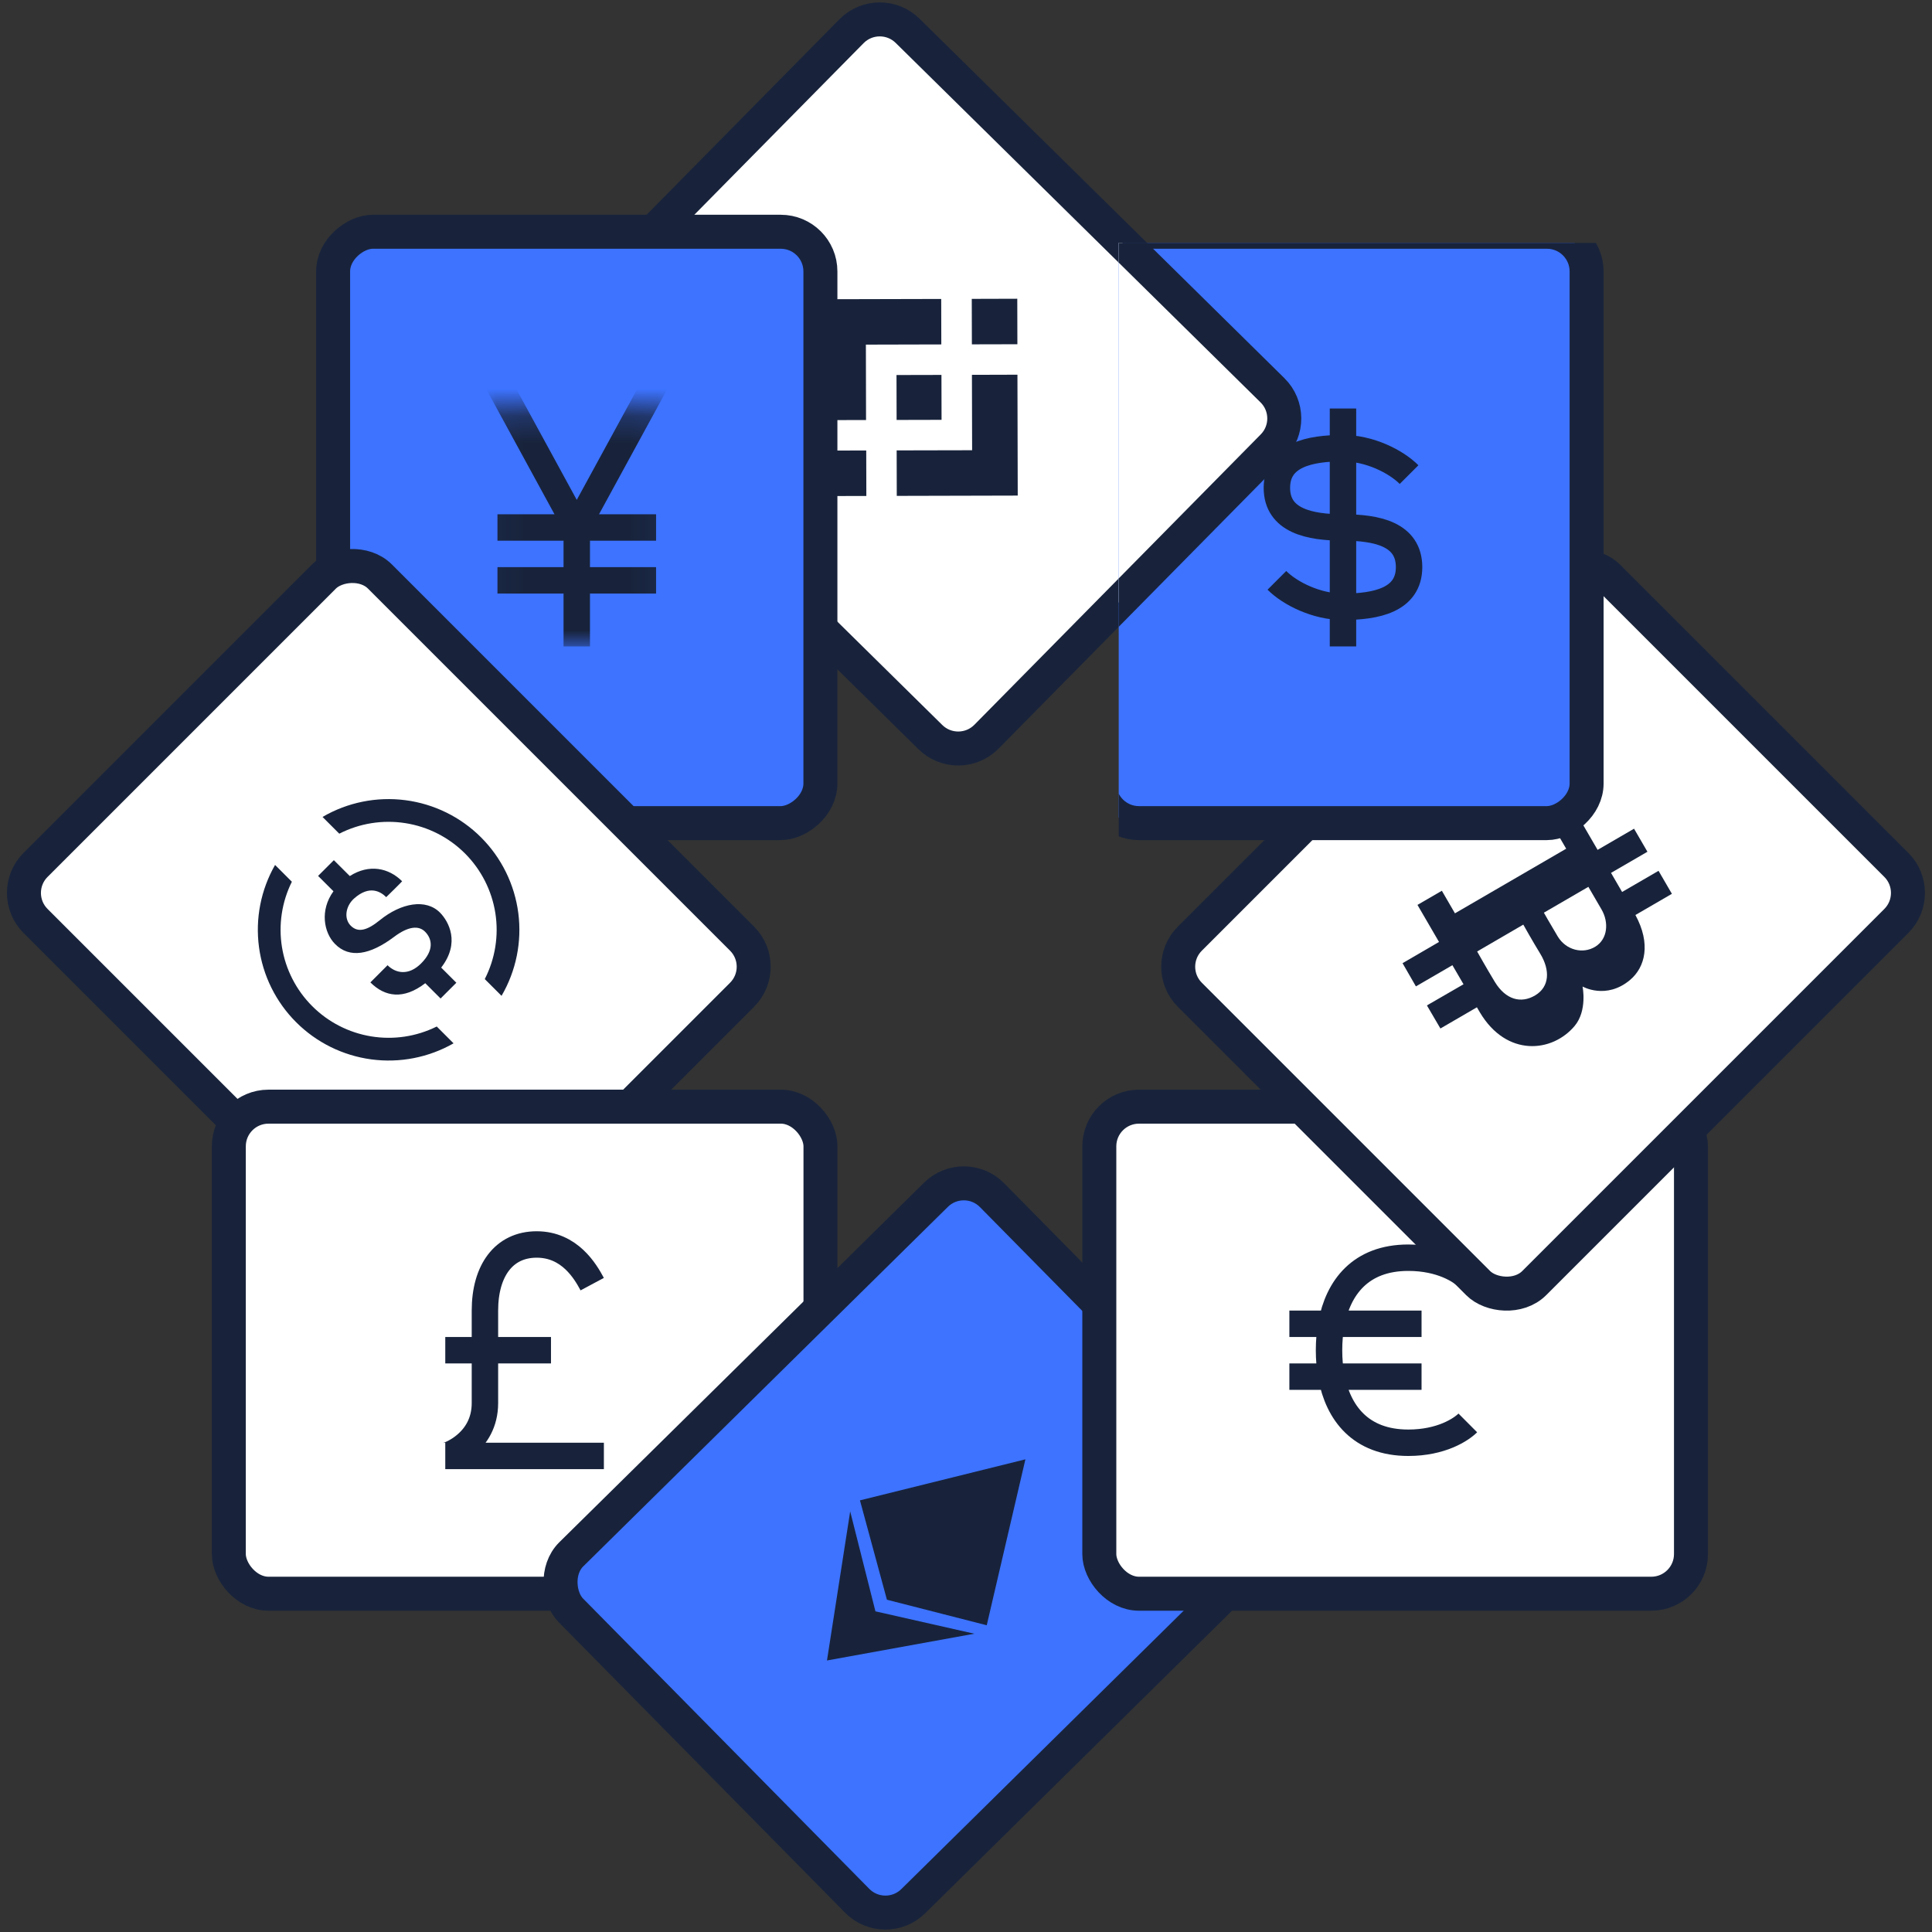
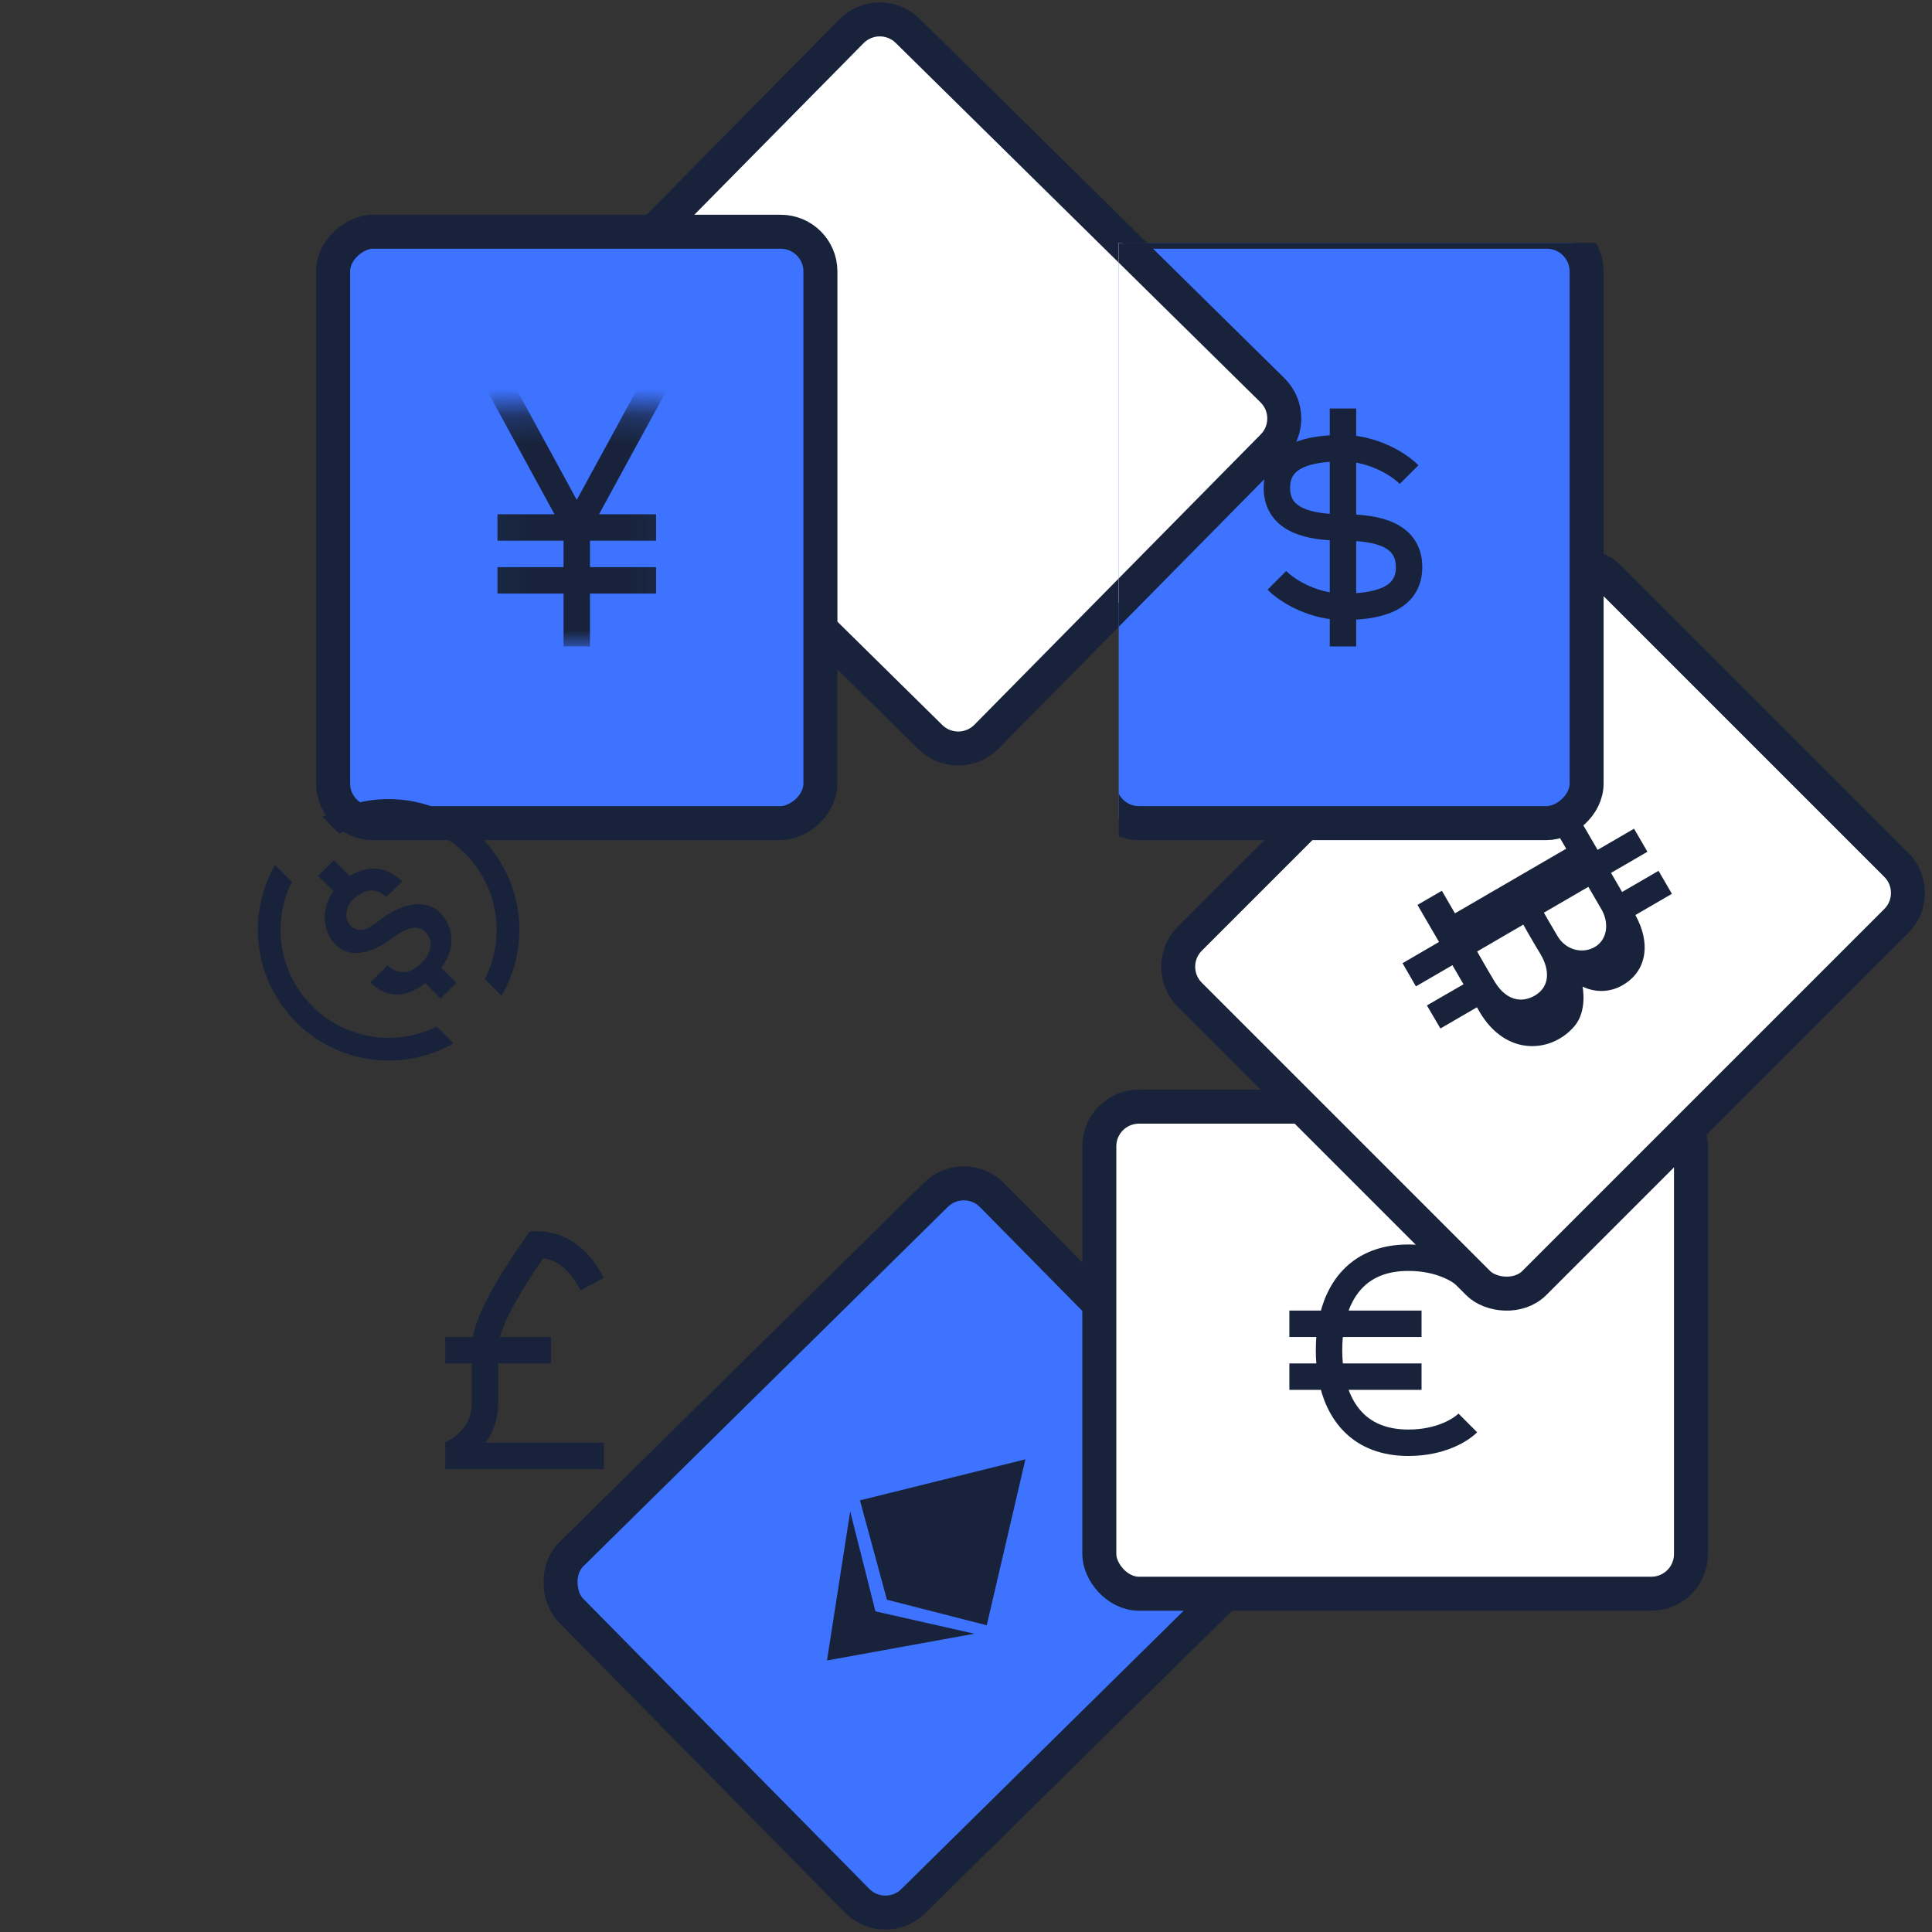
<svg xmlns="http://www.w3.org/2000/svg" width="72" height="72" viewBox="0 0 72 72" fill="none">
  <rect x="0" y="0" width="72" height="72" fill="#333333" stroke="none" />
  <g clip-path="url(#clip0_2672_2019)">
    <path d="M21.075 14.073L34.672 27.47C35.254 28.043 36.19 28.036 36.763 27.455L47.437 16.633C48.01 16.052 48.003 15.117 47.422 14.544L33.824 1.148C33.243 0.575 32.307 0.582 31.733 1.163L21.06 11.984C20.487 12.565 20.493 13.501 21.075 14.073Z" fill="white" stroke="#18233B" stroke-width="1.267" />
    <rect x="12.414" y="30.675" width="22.038" height="18.16" rx="1.478" transform="rotate(-90 12.414 30.675)" fill="#3D73FF" stroke="#18233B" stroke-width="1.267" />
    <mask id="mask0_2672_2019" style="mask-type:alpha" maskUnits="userSpaceOnUse" x="18" y="15" width="7" height="10">
      <rect x="18.047" y="15.224" width="6.896" height="8.866" fill="white" />
    </mask>
    <g mask="url(#mask0_2672_2019)">
      <path d="M18.539 14.239L21.494 19.658M21.494 19.658L24.45 14.239M21.494 19.658H18.539M21.494 19.658H24.45M21.494 19.658V21.628M21.494 24.091V21.628M21.494 21.628H18.539M21.494 21.628H24.45" stroke="#18233B" stroke-width="0.985" />
    </g>
-     <rect x="0.896" width="22.044" height="18.155" rx="1.478" transform="matrix(-0.707 -0.707 -0.707 0.707 29.334 36.66)" fill="white" stroke="#18233B" stroke-width="1.267" />
    <g clip-path="url(#clip1_2672_2019)">
      <path d="M16.406 34.019C15.877 33.475 14.946 33.651 14.158 34.29C13.696 34.666 13.348 34.775 13.071 34.498C12.807 34.233 12.879 33.768 13.195 33.485C13.771 32.971 14.187 33.229 14.393 33.434C14.393 33.434 14.993 32.848 14.986 32.842C14.485 32.341 13.755 32.189 13.036 32.648L12.442 32.056L11.854 32.643L12.427 33.215C11.914 33.921 12.067 34.749 12.479 35.173C13.024 35.734 13.794 35.58 14.673 34.924C15.215 34.512 15.61 34.482 15.847 34.728C16.105 34.993 16.184 35.414 15.693 35.905C15.226 36.371 14.747 36.274 14.443 35.971L13.803 36.611C14.348 37.155 15.039 37.264 15.848 36.641L16.419 37.211L17.007 36.624L16.442 36.059C17.167 35.123 16.709 34.333 16.406 34.019Z" fill="#18233B" />
      <path d="M11.636 37.497C11.04 36.901 10.645 36.133 10.509 35.301C10.373 34.469 10.502 33.615 10.877 32.86L10.251 32.234C9.72 33.162 9.51 34.239 9.652 35.298C9.794 36.357 10.28 37.34 11.037 38.096C11.793 38.852 12.777 39.338 13.837 39.48C14.897 39.622 15.974 39.412 16.903 38.882L16.276 38.255C15.521 38.631 14.666 38.759 13.834 38.623C13.001 38.487 12.232 38.093 11.636 37.497V37.497Z" fill="#18233B" />
      <path d="M12.02 30.445L12.644 31.069C13.403 30.681 14.265 30.544 15.106 30.676C15.948 30.808 16.726 31.204 17.329 31.806C17.931 32.408 18.327 33.186 18.46 34.027C18.592 34.868 18.454 35.73 18.066 36.488L18.691 37.112C19.234 36.182 19.454 35.098 19.316 34.03C19.178 32.962 18.69 31.969 17.928 31.207C17.166 30.445 16.173 29.958 15.104 29.82C14.035 29.682 12.95 29.902 12.02 30.445V30.445Z" fill="#18233B" />
    </g>
-     <rect x="8.527" y="41.242" width="22.05" height="18.151" rx="1.478" fill="white" stroke="#18233B" stroke-width="1.267" />
-     <path d="M22.505 54.259C22.505 54.259 17.333 54.259 16.594 54.259C16.704 54.259 18.072 53.767 18.072 52.289C18.072 51.76 18.072 51.224 18.072 50.319M22.07 47.856C21.817 47.384 21.232 46.378 20.001 46.378C18.77 46.378 18.072 47.363 18.072 48.841C18.072 49.121 18.072 49.958 18.072 50.319M18.072 50.319H16.594M18.072 50.319H20.534" stroke="#18233B" stroke-width="0.985" />
+     <path d="M22.505 54.259C22.505 54.259 17.333 54.259 16.594 54.259C16.704 54.259 18.072 53.767 18.072 52.289C18.072 51.76 18.072 51.224 18.072 50.319M22.07 47.856C21.817 47.384 21.232 46.378 20.001 46.378C18.072 49.121 18.072 49.958 18.072 50.319M18.072 50.319H16.594M18.072 50.319H20.534" stroke="#18233B" stroke-width="0.985" />
    <rect x="-0.006" y="0.895" width="22.044" height="18.155" rx="1.478" transform="matrix(0.712 -0.702 -0.702 -0.712 33.615 72.522)" fill="#3D73FF" stroke="#18233B" stroke-width="1.267" />
    <rect x="40.968" y="41.242" width="22.05" height="18.151" rx="1.478" fill="white" stroke="#18233B" stroke-width="1.267" />
    <path d="M54.701 47.609C54.454 47.363 53.715 46.871 52.484 46.871C50.695 46.871 49.868 47.994 49.616 49.334M54.701 53.028C54.454 53.274 53.715 53.767 52.484 53.767C50.695 53.767 49.868 52.644 49.616 51.304M49.616 49.334C49.556 49.654 49.529 49.986 49.529 50.319C49.529 50.651 49.556 50.984 49.616 51.304M49.616 49.334H48.051M49.616 49.334H52.977M49.616 51.304H48.051H52.977" stroke="#18233B" stroke-width="0.985" />
    <rect x="-0.896" width="22.044" height="18.155" rx="1.478" transform="matrix(0.707 -0.707 0.707 0.707 43.929 35.393)" fill="white" stroke="#18233B" stroke-width="1.267" />
    <g clip-path="url(#clip2_2672_2019)">
      <path d="M58.68 38.237C59.164 37.661 58.977 36.765 58.977 36.765C58.977 36.765 59.856 37.268 60.746 36.521C61.314 36.044 61.53 35.169 60.947 34.1L62.307 33.31L61.809 32.453L60.451 33.241L60.038 32.53L61.395 31.742L60.896 30.883L59.538 31.672L58.735 30.291L57.878 30.788L58.367 31.629L54.222 34.037L53.734 33.196L52.825 33.723L53.628 35.104L52.269 35.895L52.767 36.76L54.127 35.97L54.541 36.681L53.177 37.469L53.68 38.329L55.04 37.539L55.156 37.737C56.15 39.397 57.844 39.23 58.68 38.237ZM59.194 33.05C59.194 33.05 59.398 33.397 59.688 33.899C59.962 34.375 59.916 34.993 59.454 35.279C58.991 35.565 58.362 35.412 58.053 34.9C57.77 34.429 57.536 34.013 57.536 34.013L59.194 33.05ZM55.709 36.594C55.413 36.107 55.049 35.459 55.049 35.459L56.769 34.458C56.769 34.458 57.096 35.045 57.405 35.55C57.771 36.156 57.749 36.773 57.214 37.093C56.679 37.414 56.109 37.251 55.709 36.594Z" fill="#18233B" />
    </g>
    <g clip-path="url(#clip3_2672_2019)">
      <rect x="40.968" y="30.675" width="22.038" height="18.16" rx="1.478" transform="rotate(-90 40.968 30.675)" fill="#3D73FF" stroke="#18233B" stroke-width="1.267" />
      <path d="M47.586 21.628C48.078 22.12 49.064 22.613 50.049 22.613M50.049 22.613C51.28 22.613 52.512 22.366 52.512 21.135C52.512 19.904 51.305 19.657 50.049 19.657M50.049 22.613V19.657M50.049 22.613V24.09M50.049 19.657C48.817 19.657 47.586 19.411 47.586 18.18C47.586 16.948 48.817 16.702 50.049 16.702M50.049 19.657V16.702M50.049 16.702C51.034 16.702 52.019 17.194 52.512 17.687M50.049 16.702V15.224" stroke="#18233B" stroke-width="0.985" />
      <path d="M32.966 18.345L38.395 23.695C38.976 24.267 39.912 24.261 40.486 23.68L47.436 16.633C48.009 16.052 48.002 15.117 47.421 14.544L41.992 9.194C41.411 8.622 40.475 8.628 39.902 9.209L32.952 16.256C32.379 16.837 32.385 17.772 32.966 18.345Z" fill="white" stroke="#18233B" stroke-width="1.267" />
    </g>
    <g clip-path="url(#clip4_2672_2019)">
      <path d="M36.215 11.138L36.219 12.833L37.915 12.829L37.911 11.133L36.215 11.138Z" fill="#18233B" />
      <path d="M30.586 16.792L30.59 18.487L32.286 18.483L32.282 16.788L30.586 16.792Z" fill="#18233B" />
      <path d="M36.228 16.779L33.416 16.785L33.42 18.48L37.928 18.469L37.917 13.964L36.221 13.969L36.228 16.779Z" fill="#18233B" />
-       <path d="M32.269 12.843L35.08 12.836L35.076 11.141L30.569 11.152L30.579 15.657L32.275 15.653L32.269 12.843Z" fill="#18233B" />
      <path d="M33.41 13.976L33.414 15.65L35.089 15.646L35.085 13.972L33.41 13.976Z" fill="#18233B" />
    </g>
    <g clip-path="url(#clip5_2672_2019)">
      <path d="M32.048 55.914L38.214 54.385L36.773 60.569L33.053 59.617L32.048 55.914Z" fill="#18233B" />
      <path d="M32.625 60.05L36.311 60.884L30.819 61.881L31.684 56.325L32.625 60.05Z" fill="#18233B" />
    </g>
  </g>
  <defs>
    <clipPath id="clip0_2672_2019">
      <rect width="72" height="72" fill="white" />
    </clipPath>
    <clipPath id="clip1_2672_2019">
      <rect width="11.822" height="11.822" fill="white" transform="matrix(0.707 -0.707 0.707 0.707 6.121 34.652)" />
    </clipPath>
    <clipPath id="clip2_2672_2019">
      <rect width="11.822" height="11.822" fill="white" transform="matrix(0.707 0.707 -0.707 0.707 57.516 26.529)" />
    </clipPath>
    <clipPath id="clip3_2672_2019">
      <rect width="18.794" height="23.004" fill="white" transform="translate(41.691 9.051)" />
    </clipPath>
    <clipPath id="clip4_2672_2019">
-       <rect width="11.822" height="11.822" fill="white" transform="matrix(0.706 -0.709 0.709 0.705 25.887 14.831)" />
-     </clipPath>
+       </clipPath>
    <clipPath id="clip5_2672_2019">
      <rect width="11.822" height="11.822" fill="white" transform="matrix(0.712 0.702 -0.702 0.712 34.457 49.776)" />
    </clipPath>
  </defs>
</svg>